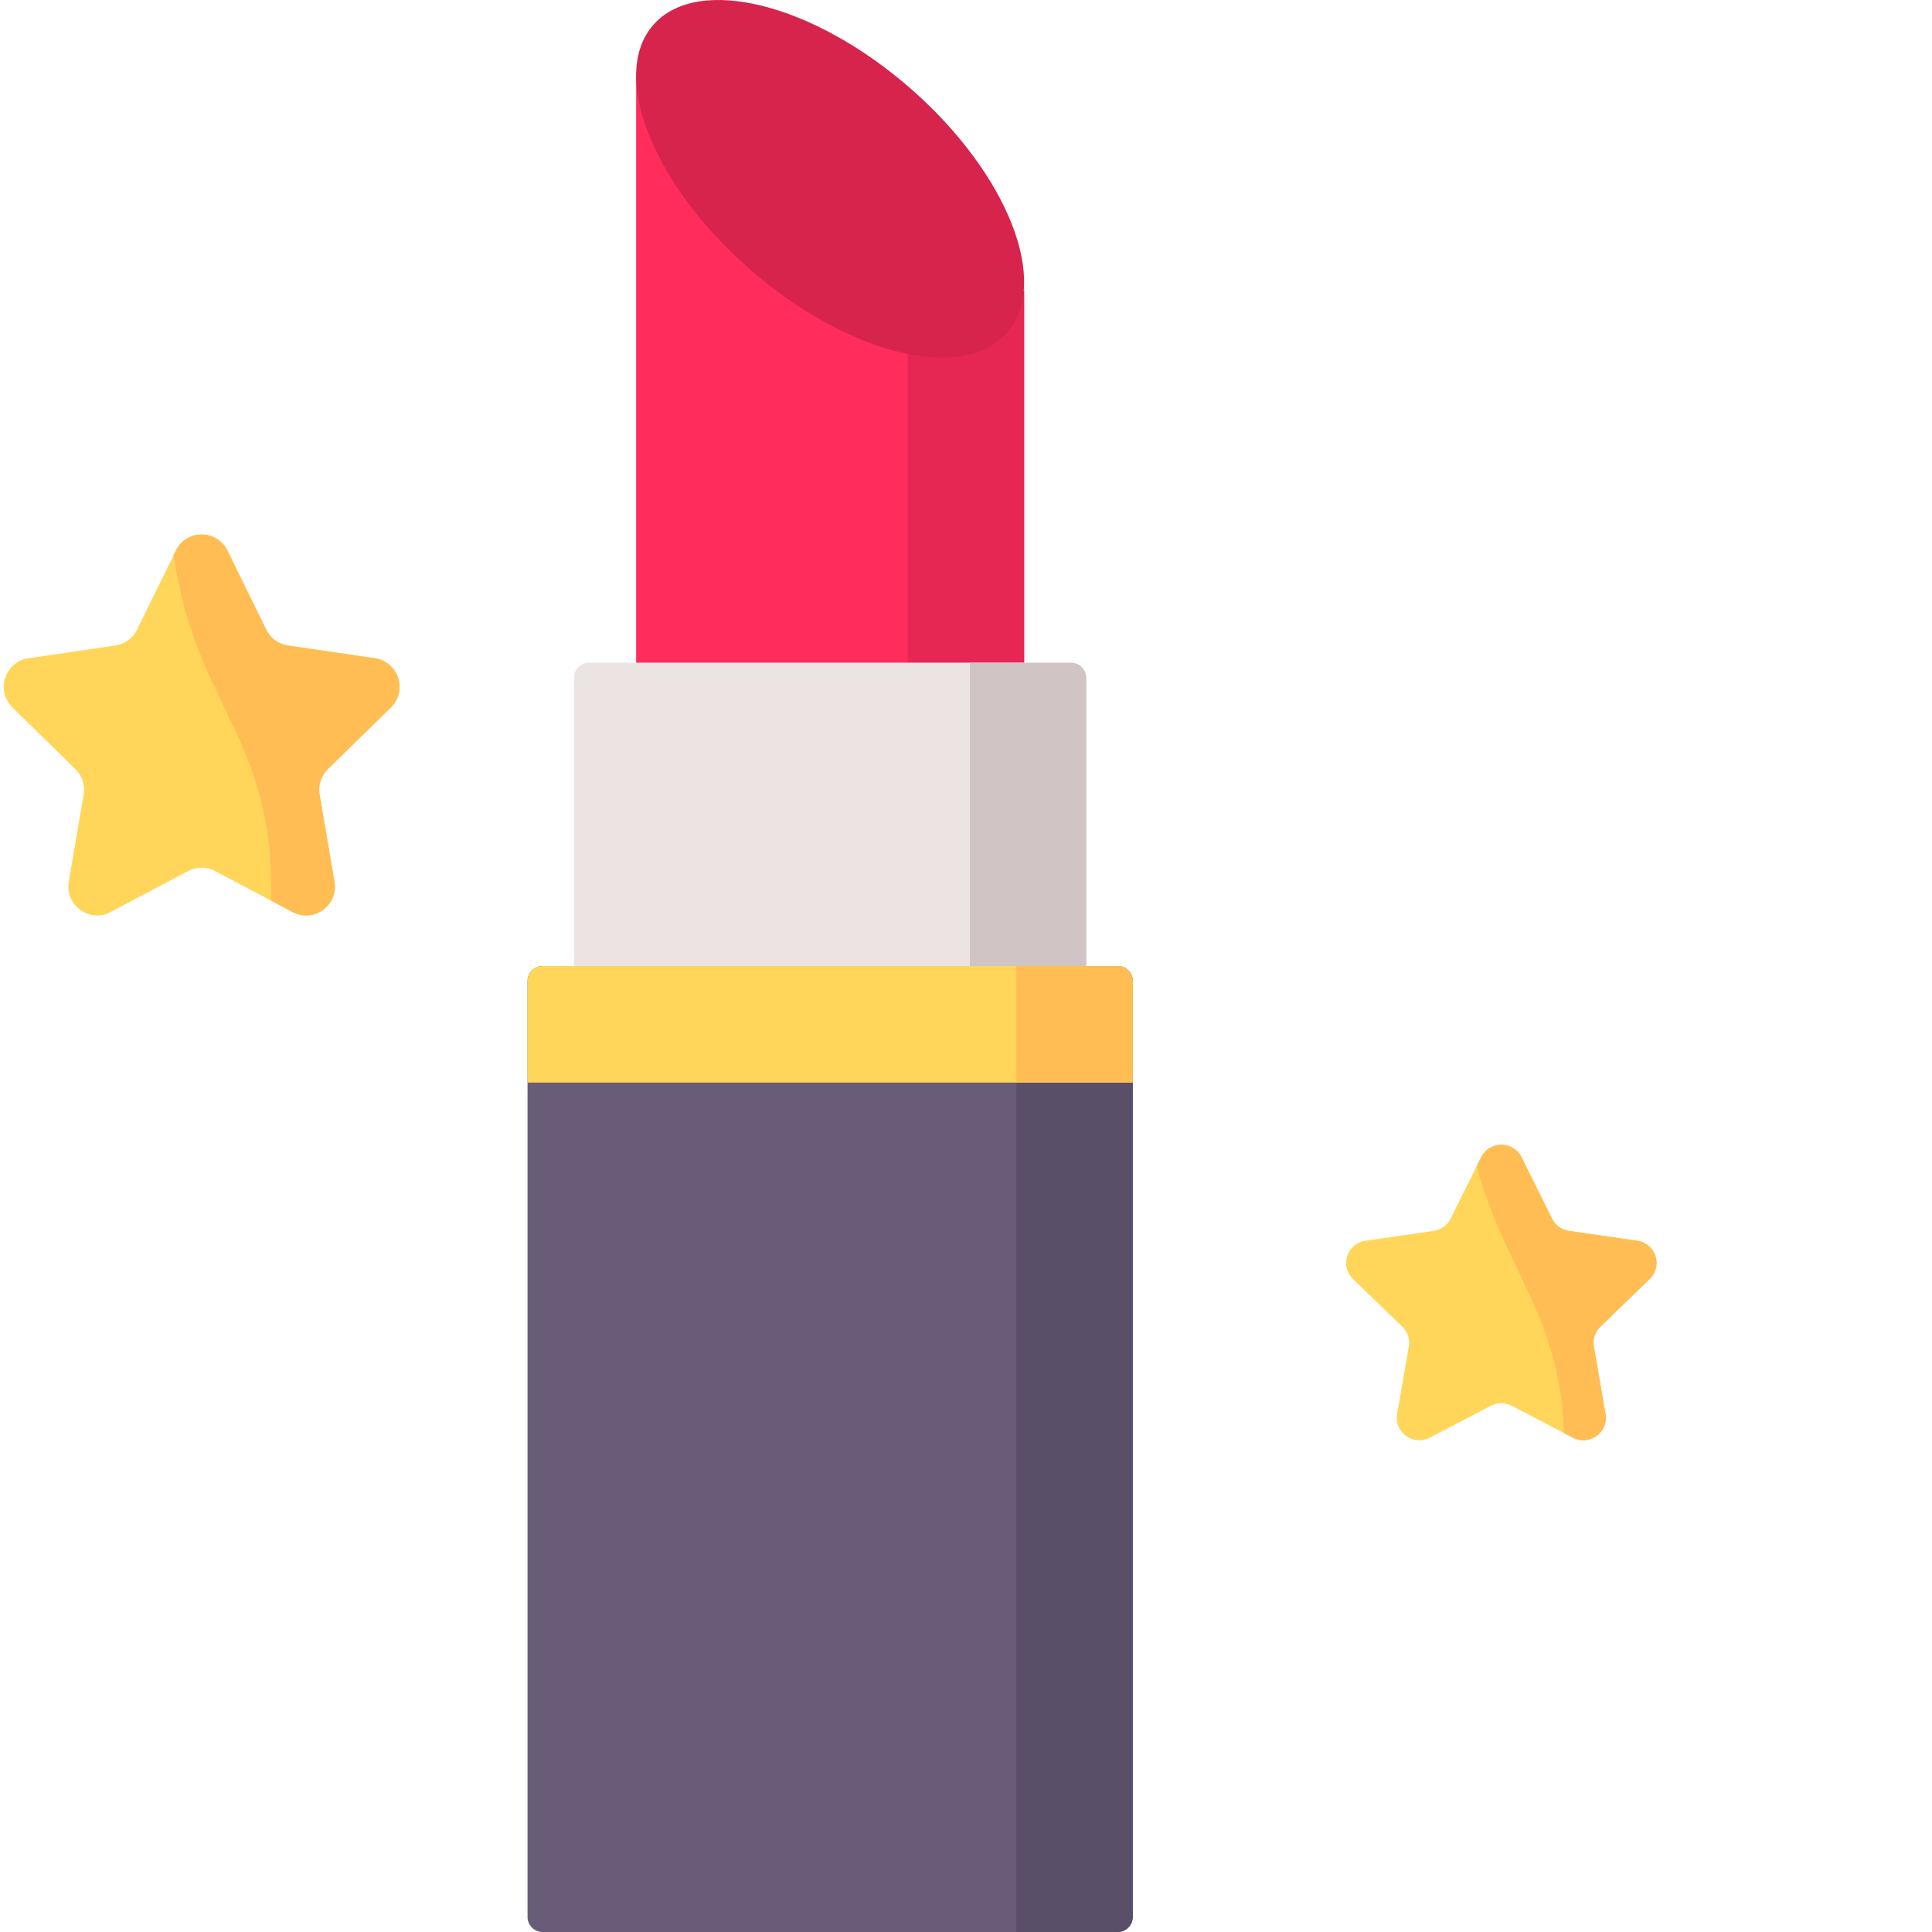
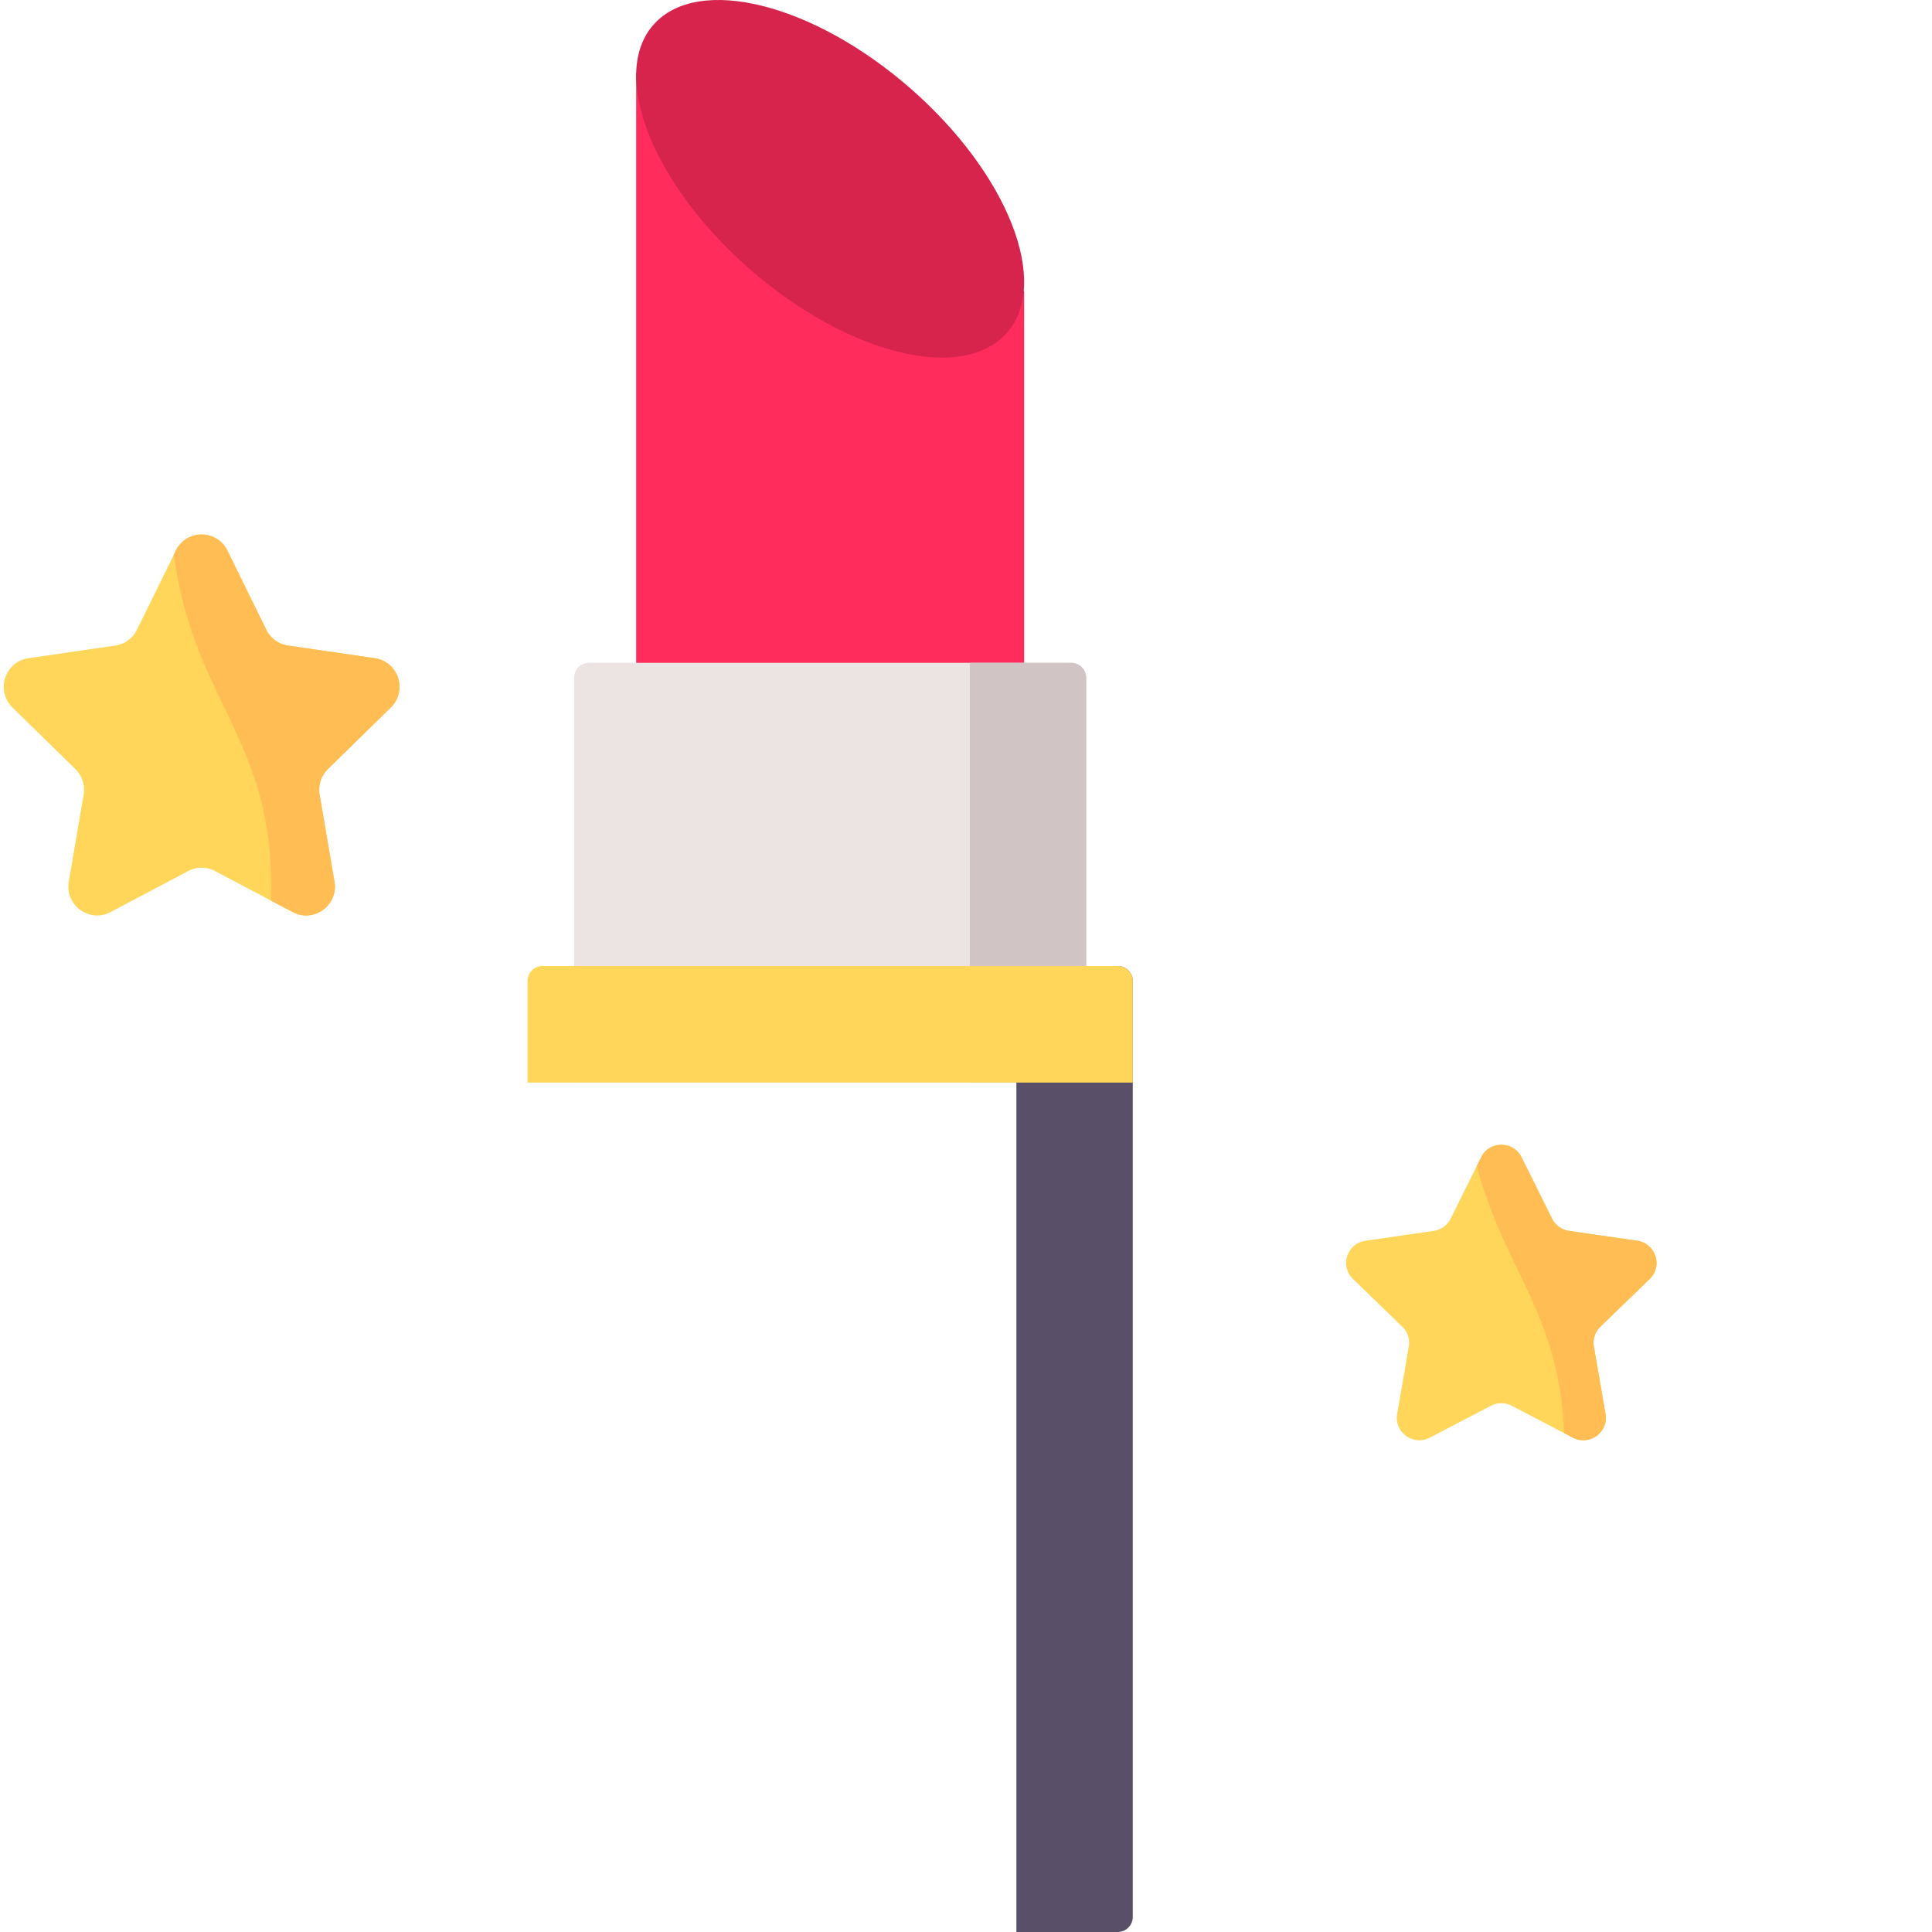
<svg xmlns="http://www.w3.org/2000/svg" version="1.1" width="512" height="512" x="0" y="0" viewBox="0 0 511 511.999" style="enable-background:new 0 0 512 512" xml:space="preserve" class="">
  <g>
    <path fill="#ff2c5c" d="M270.906 196.246H168.09V19.305l102.816 57.87zm0 0" opacity="1" data-original="#ff2c5c" />
-     <path fill="#e62753" d="M240.066 59.816v136.43h30.84V77.176zm0 0" opacity="1" data-original="#e62753" />
-     <path fill="#ebe4e2" d="M287.36 256H151.64v-76.355c0-2.208 1.794-4 4-4h127.72c2.206 0 4 1.792 4 4zm0 0" opacity="1" data-original="#ebe4e2" />
    <path fill="#ebe4e2" d="M287.36 286.902H151.64V179.645a4 4 0 0 1 4-4h127.72a4 4 0 0 1 4 4zm0 0" opacity="1" data-original="#ebe4e2" />
    <path fill="#d1c4c4" d="M287.36 286.902h-30.848V175.645h26.847a4 4 0 0 1 4 4zm0 0" opacity="1" data-original="#d1c4c4" />
-     <path fill="#685c79" d="M295.695 512H143.301c-2.207 0-4-1.793-4-4V260a4 4 0 0 1 4-4h152.394c2.211 0 4 1.79 4 4v248a4 4 0 0 1-4 4zm0 0" opacity="1" data-original="#685c79" />
    <path fill="#594f69" d="M295.695 512h-26.843V256h26.843c2.211 0 4 1.79 4 4v248a4 4 0 0 1-4 4zm0 0" opacity="1" data-original="#594f69" class="" />
    <path fill="#ffd659" d="M299.695 286.902H139.301V260a4 4 0 0 1 4-4h152.394c2.211 0 4 1.79 4 4zm0 0" opacity="1" data-original="#ffd659" class="" />
-     <path fill="#ffbd54" d="M299.695 286.902h-30.843V256h26.843c2.211 0 4 1.79 4 4zm0 0" opacity="1" data-original="#ffbd54" class="" />
    <path fill="#d6244d" d="M266.25 88.3c-11.79 13.196-42.277 5.579-68.098-17.015-25.824-22.597-37.195-51.613-25.406-64.808 11.79-13.2 42.281-5.582 68.102 17.015 25.82 22.594 37.195 51.61 25.402 64.809zm0 0" opacity="1" data-original="#d6244d" />
    <path fill="#ffd659" d="m59.77 145.914 10.3 20.973a7.625 7.625 0 0 0 5.739 4.187l23.03 3.363c6.25.91 8.747 8.63 4.224 13.055l-16.665 16.324a7.67 7.67 0 0 0-2.191 6.778l3.934 23.047c1.066 6.254-5.465 11.023-11.055 8.07L56.48 230.828a7.588 7.588 0 0 0-7.09 0l-20.6 10.883c-5.59 2.953-12.126-1.816-11.06-8.07l3.938-23.047a7.692 7.692 0 0 0-2.191-6.778l-16.668-16.32c-4.524-4.43-2.028-12.144 4.222-13.059l23.035-3.363a7.625 7.625 0 0 0 5.735-4.187l10.3-20.969c2.797-5.691 10.876-5.691 13.669-.004zm0 0" opacity="1" data-original="#ffd659" class="" />
    <path fill="#ffbd54" d="M103.063 187.492c4.523-4.426 2.027-12.144-4.223-13.054l-23.031-3.364a7.625 7.625 0 0 1-5.739-4.187l-10.3-20.973c-2.793-5.687-10.872-5.687-13.665 0l-.542 1.106c5.488 39.957 27.082 48.886 25.746 91.64l5.773 3.05c5.59 2.954 12.125-1.815 11.059-8.07l-3.934-23.046a7.67 7.67 0 0 1 2.191-6.778zm0 0" opacity="1" data-original="#ffbd54" class="" />
    <path fill="#ffd659" d="m402.73 306.695 8.083 16.262a5.965 5.965 0 0 0 4.5 3.246l18.062 2.61c4.902.707 6.86 6.69 3.313 10.128l-13.07 12.657a5.907 5.907 0 0 0-1.72 5.254l3.086 17.875c.836 4.851-4.289 8.546-8.671 6.257l-16.16-8.437a6.007 6.007 0 0 0-5.563 0l-16.156 8.437c-4.383 2.293-9.508-1.406-8.672-6.257l3.086-17.875a5.907 5.907 0 0 0-1.72-5.254l-13.07-12.657c-3.546-3.437-1.59-9.421 3.313-10.128l18.063-2.61a5.956 5.956 0 0 0 4.5-3.246l8.078-16.262c2.195-4.414 8.527-4.414 10.718 0zm0 0" opacity="1" data-original="#ffd659" class="" />
    <path fill="#ffbd54" d="M423.613 351.598a5.914 5.914 0 0 0-1.718 5.254l3.085 17.875c.844 4.851-4.289 8.55-8.668 6.261l-2.335-1.226c-1.141-31.637-15.938-43.453-23.114-70.75l1.153-2.32c2.191-4.41 8.523-4.41 10.714 0l8.083 16.265a5.962 5.962 0 0 0 4.503 3.246l18.063 2.606c4.894.71 6.86 6.699 3.312 10.129zm0 0" opacity="1" data-original="#ffbd54" class="" />
  </g>
</svg>